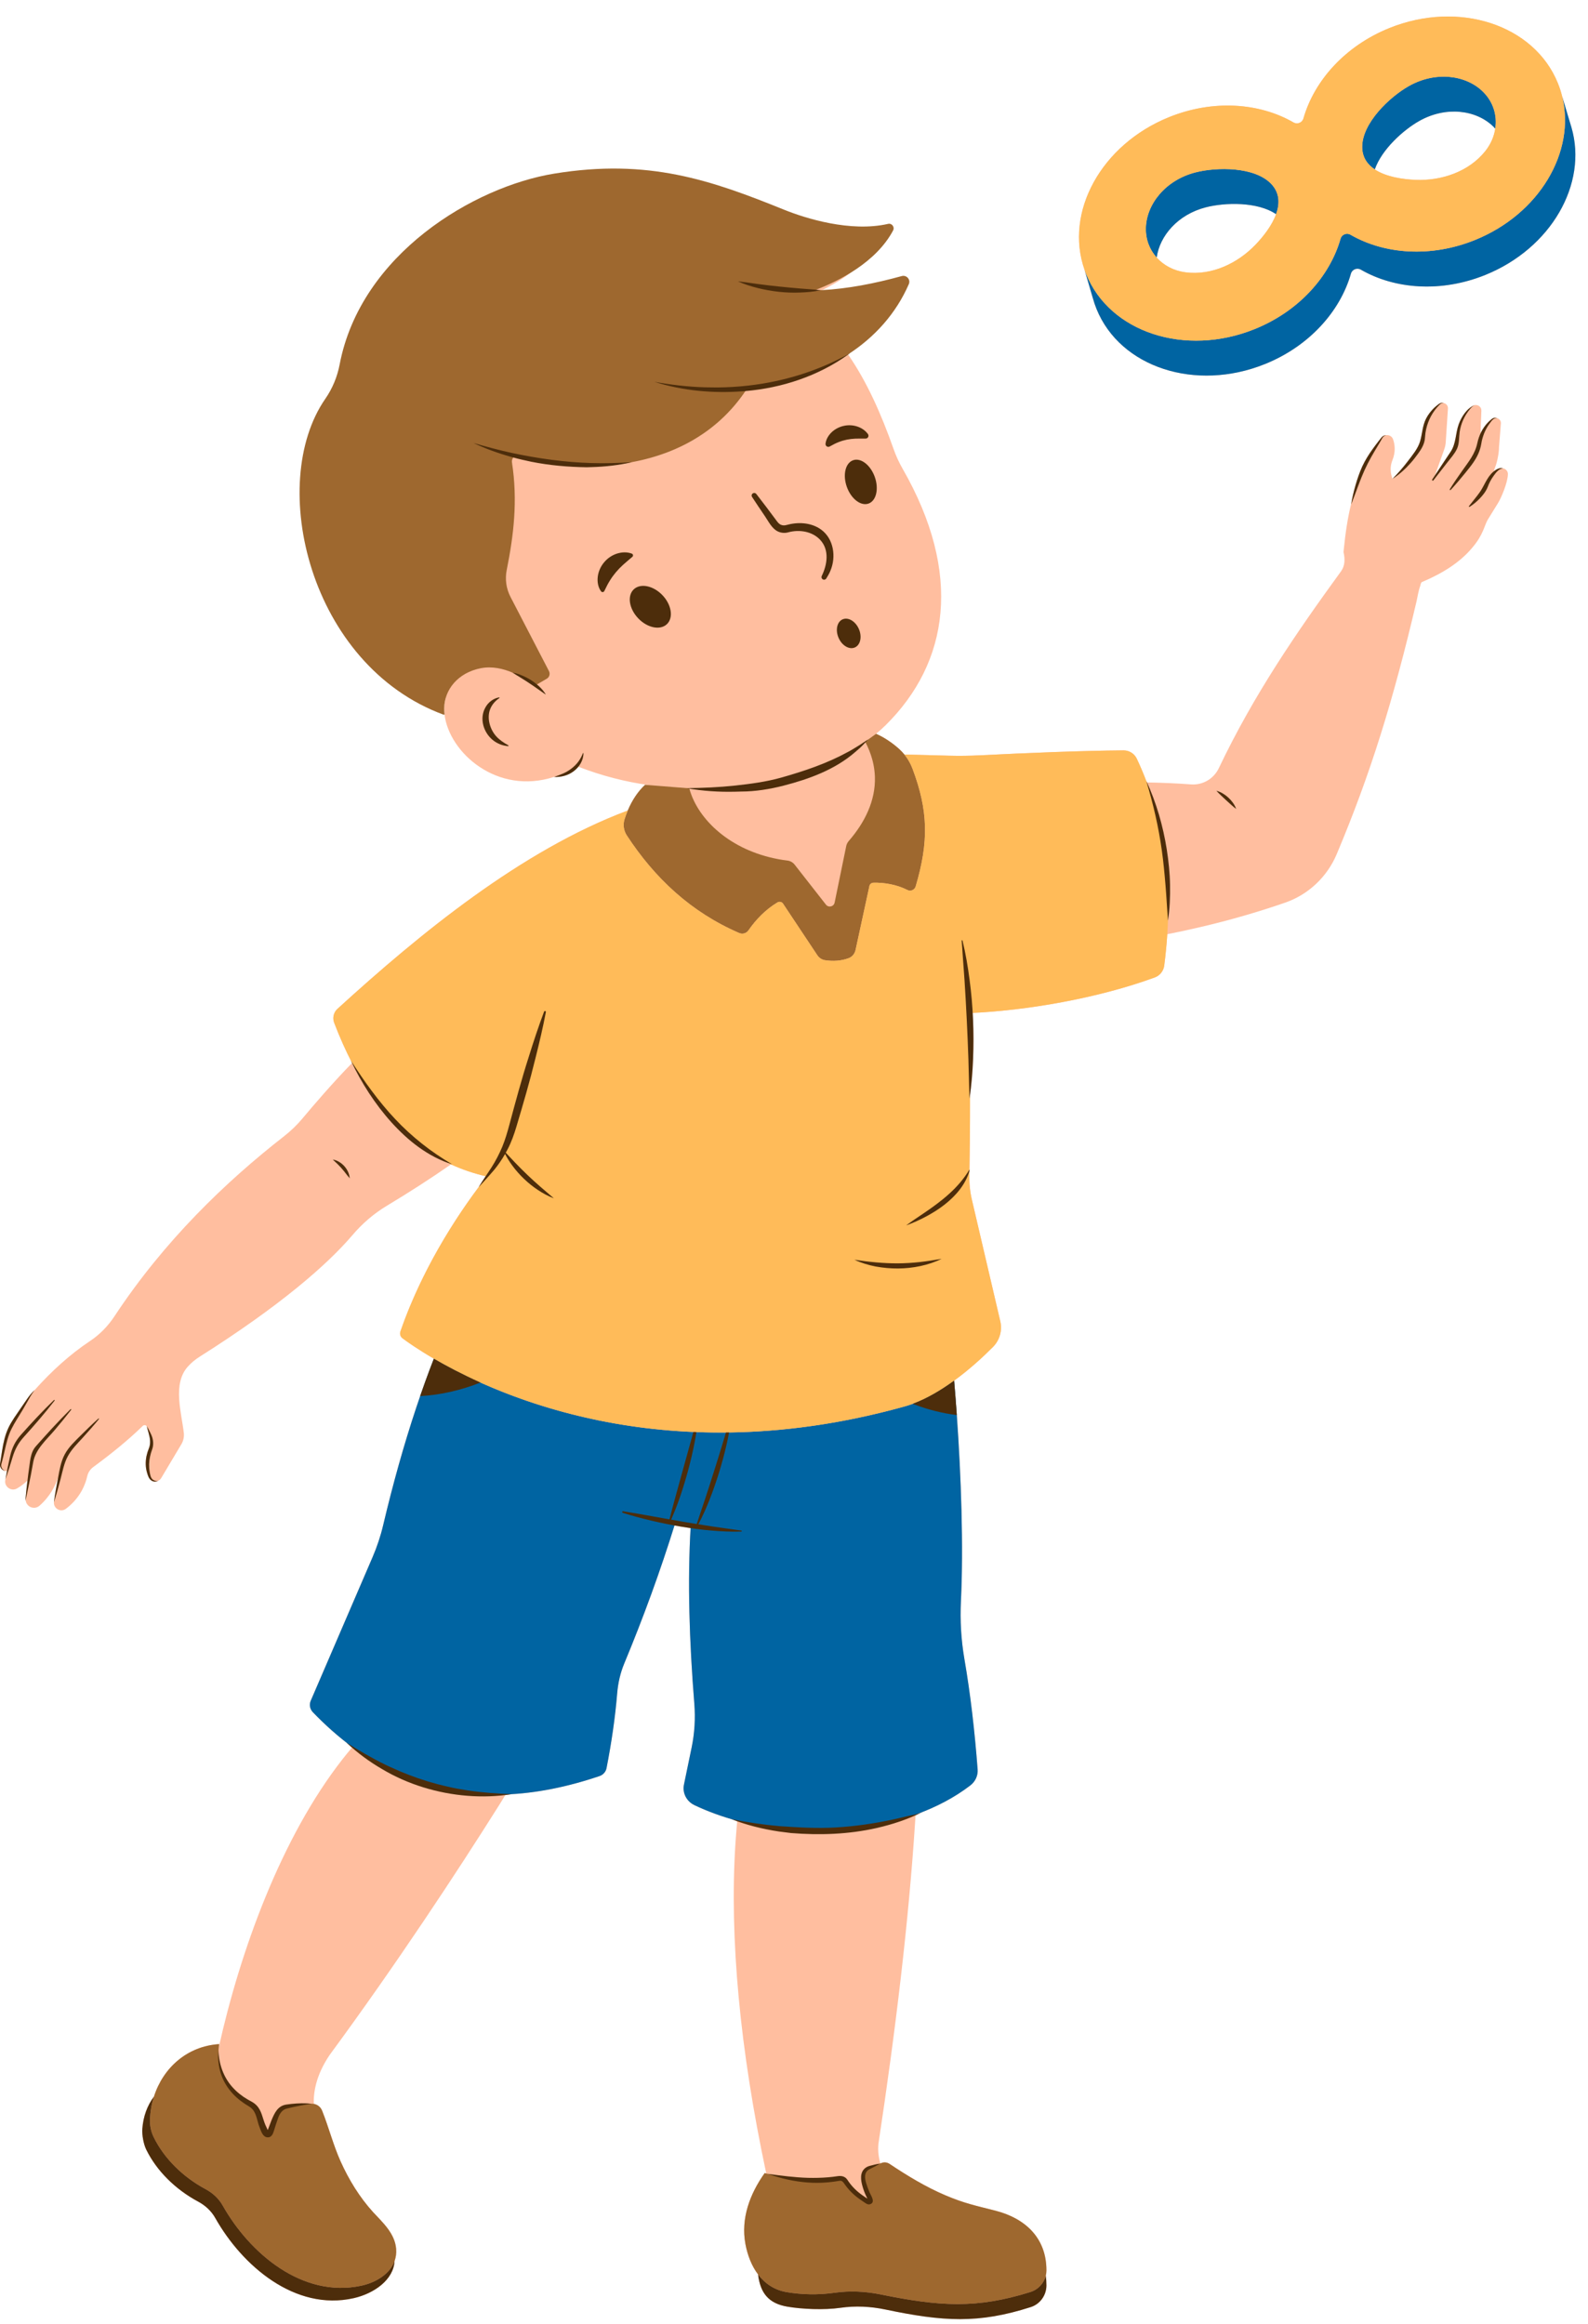
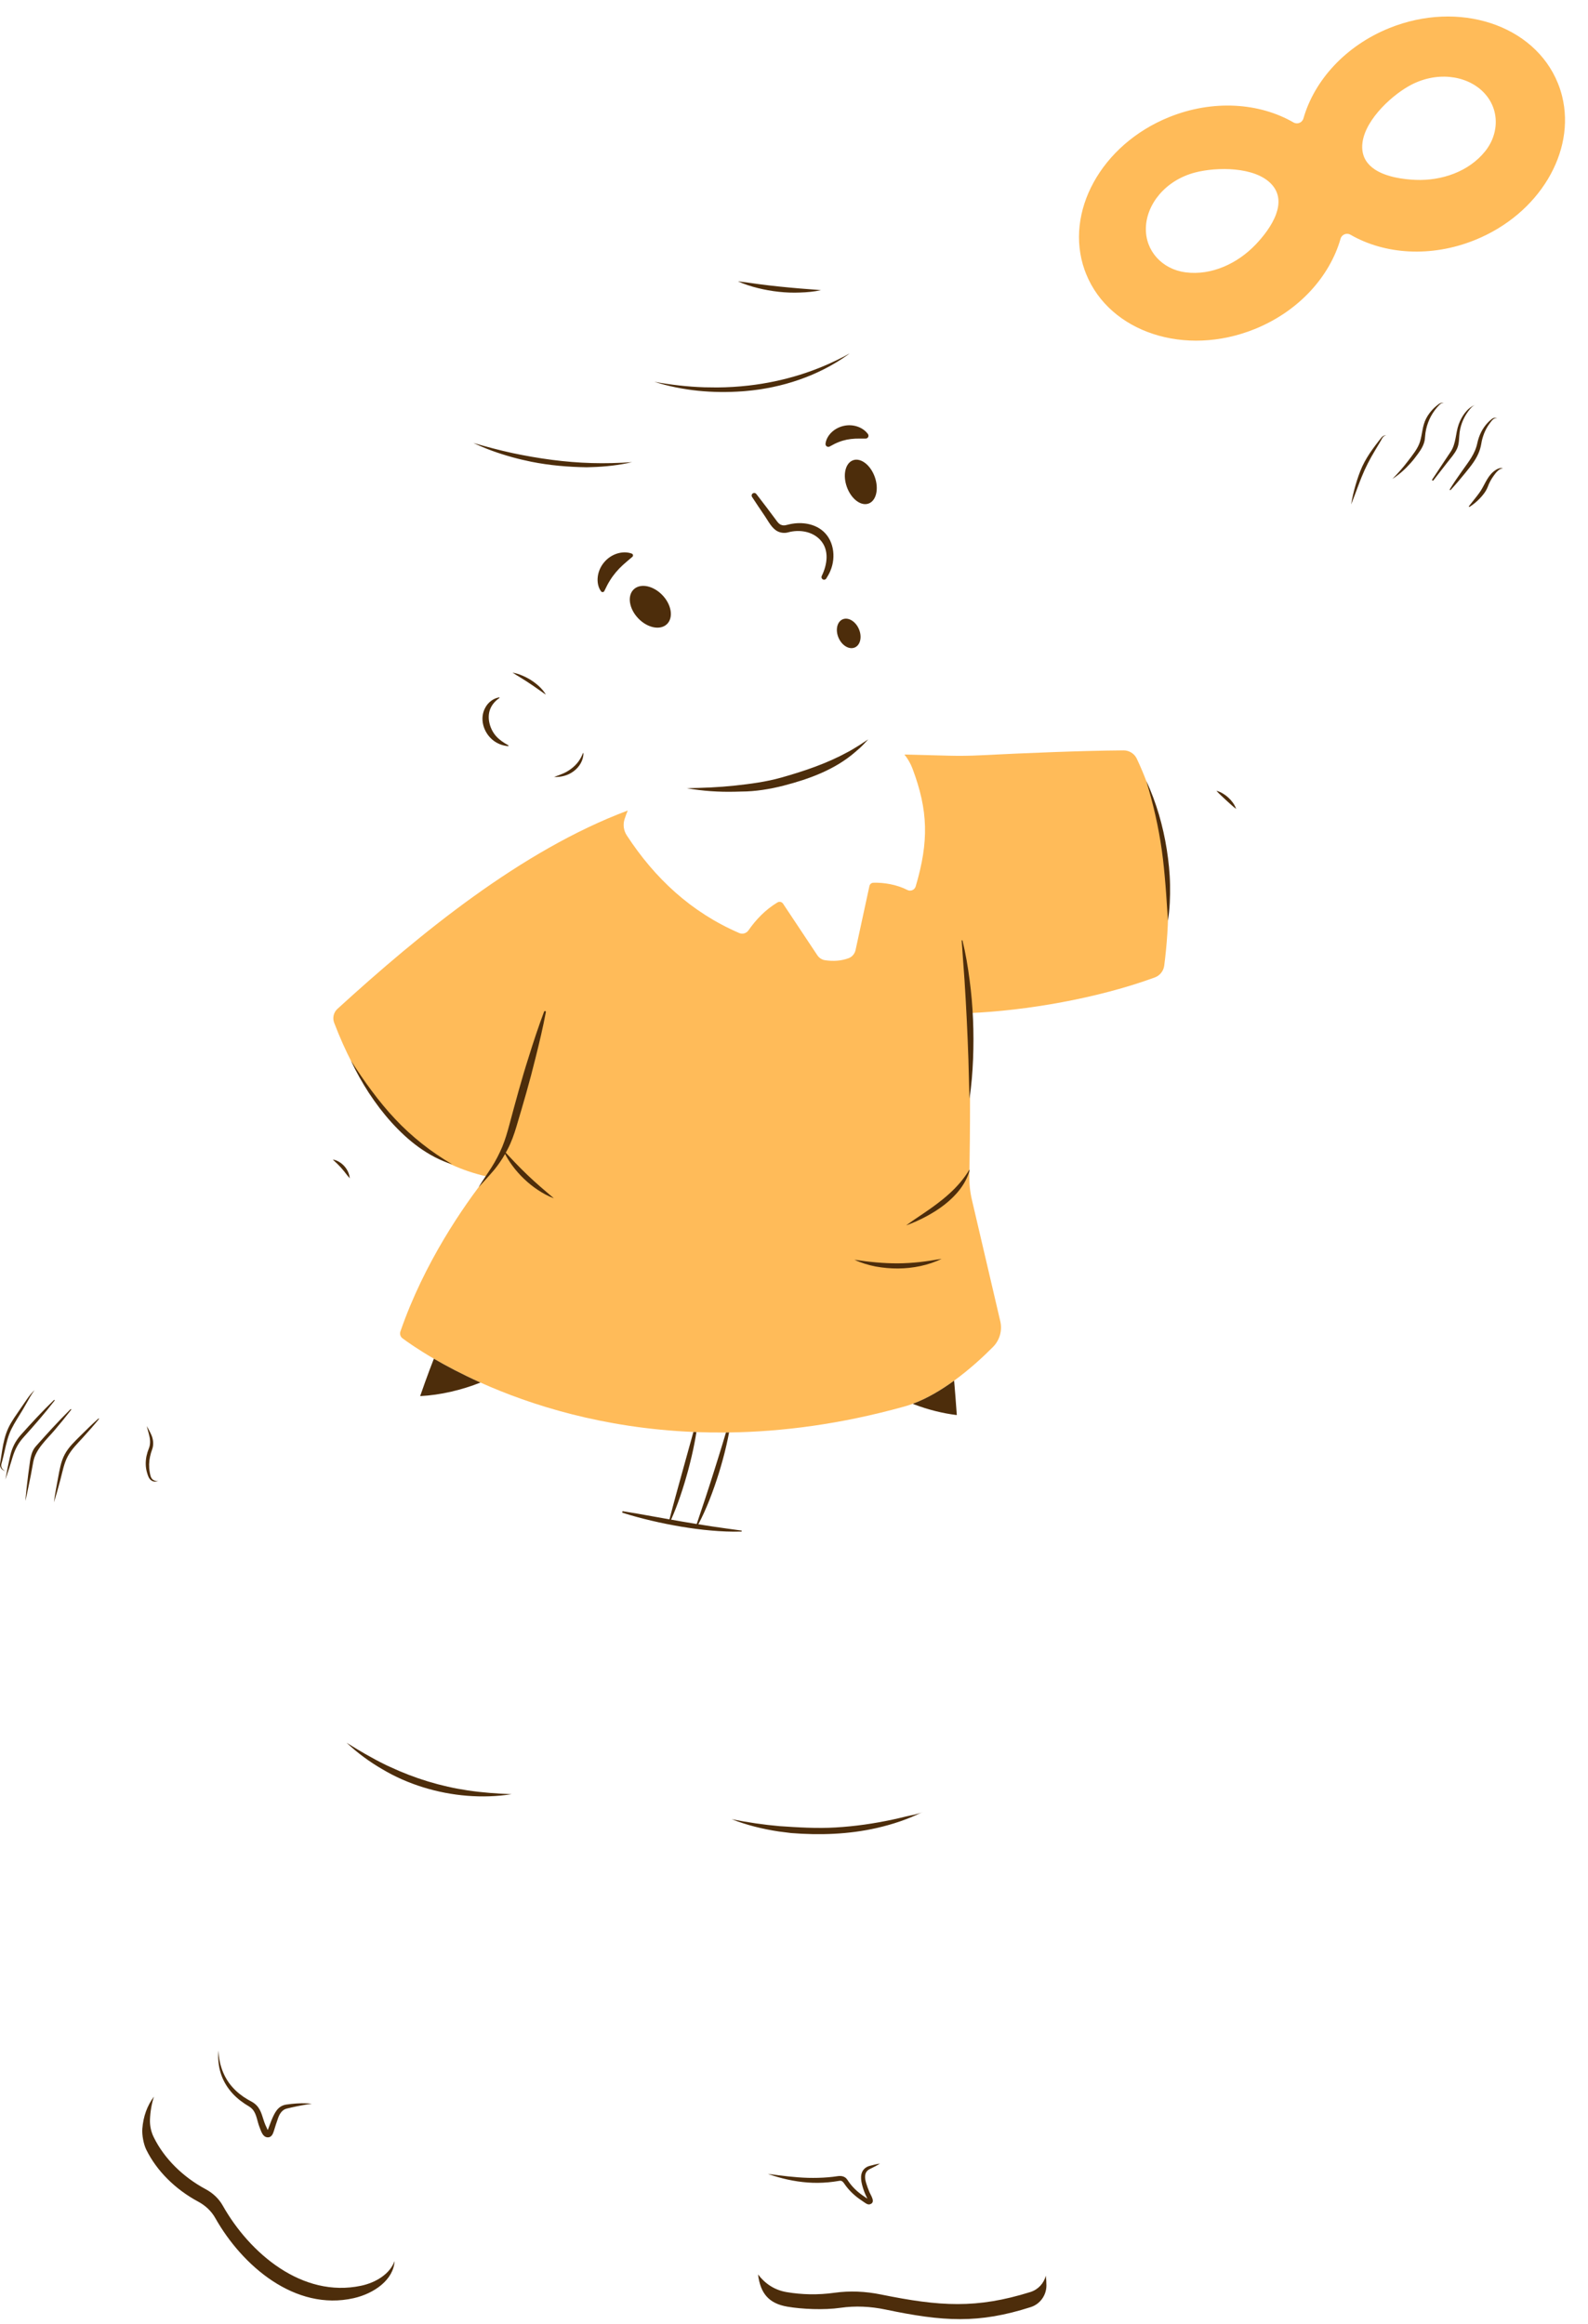
<svg xmlns="http://www.w3.org/2000/svg" height="1478.4" preserveAspectRatio="xMidYMid meet" version="1.0" viewBox="-0.0 -10.5 1010.2 1478.4" width="1010.2" zoomAndPan="magnify">
  <g id="change1_1">
-     <path d="M999.653,70.475h0.011l-0.132-0.419 c-0.022-0.066-0.044-0.143-0.066-0.209l-5.706-19 c-0.694-2.842-1.597-5.65-2.721-8.415c-15.057-37.229-63.09-52.924-107.28-35.048 c-27.965,11.312-47.692,33.362-54.587,57.462c-0.771,2.709-3.866,3.965-6.311,2.555 c-21.709-12.545-51.217-14.682-79.182-3.37 c-43.176,17.469-66.703,60.502-53.728,97.191l5.309,18.141h0.011 c0.617,2.236,1.366,4.461,2.258,6.664c15.057,37.229,63.079,52.913,107.269,35.048 c27.977-11.312,47.703-33.362,54.587-57.473c0.771-2.699,3.877-3.954,6.311-2.544 c21.709,12.534,51.217,14.671,79.193,3.359 C986.788,147.465,1010.194,106.425,999.653,70.475z M798.784,145.075 c-11.367,11.918-27.932,19.881-44.674,17.678c-7.325-0.958-13.768-4.351-18.284-9.384 c1.917-13.922,13.515-27.36,31.116-31.931 c12.281-3.183,33.12-3.701,44.828,4.329 C809.116,133.124,803.443,140.195,798.784,145.075z M944.89,85.597 c-10.508,13.217-27.955,19.011-44.399,18.339 c-7.809-0.319-18.614-1.795-25.917-6.642c4.395-12.733,18.141-25.091,28.263-30.818 c17.116-9.66,36.391-7.016,47.13,3.558c0.43,0.43,0.848,0.859,1.234,1.3 C950.441,76.367,948.304,81.291,944.89,85.597z M956.003,287.424 c0.033-0.011,0.055-0.022,0.088-0.022c-1.399-0.396-2.963,0.11-4.218,0.859 c-0.551,0.33-1.068,0.705-1.542,1.09c0.044-0.242,0.088-0.474,0.143-0.727 l0.76-2.203c1.212-2.875,2.401-9.175,2.346-12.292l1.223-15.497 c-0.033-1.52-1.024-2.632-2.258-3.04c0.011,0,0.011,0,0.022,0 c-0.529-0.253-1.157-0.363-1.773-0.297c-0.628,0.077-1.234,0.341-1.74,0.738 c-0.947,0.727-1.839,1.553-2.677,2.423c-1.641,1.751-3.051,3.767-4.141,5.948 c-0.154,0.286-0.286,0.595-0.419,0.892l0.551-14.484 c0.11-2.478-2.192-4.053-4.307-3.547c0.132-0.055,0.242-0.132,0.374-0.187 c-0.165,0.066-0.33,0.143-0.496,0.209c-0.374,0.11-0.738,0.286-1.09,0.529 c-4.285,2.346-7.324,7.258-8.911,11.675c-2.06,5.772-1.619,12.193-5.133,17.458 c0,0.011-3.921,5.86-3.921,5.86c-2.005,3.007-4.009,6.014-6.003,9.043 l5.86-16.455c0.54-1.509,0.87-3.095,0.969-4.714l1.388-21.28 c0.121-1.817-1.156-3.172-2.676-3.481c-0.595-0.187-1.278-0.209-1.917-0.011 c-0.672,0.187-1.201,0.639-1.707,1.002c-1.024,0.76-1.994,1.619-2.919,2.522 c-1.807,1.85-3.415,3.943-4.626,6.267c-2.434,4.681-2.423,9.748-3.91,14.737 c-1.355,4.516-4.868,8.679-7.677,12.391c-2.996,3.976-6.311,7.721-9.869,11.345 l-0.011,0.011c-1.267-3.822-1.707-7.677-0.022-11.873 c2.148-5.331,1.608-9.913,0.43-13.316c-0.694-1.961-2.61-2.908-4.406-2.643 c-1.046,0.022-2.126,0.518-2.864,1.366c-0.694,0.837-1.311,1.652-1.972,2.478 c-1.278,1.663-2.566,3.337-3.778,5.056c-2.467,3.426-4.714,7.049-6.542,10.926 c-1.762,3.899-3.128,7.886-4.307,11.94c-1.035,3.591-1.884,7.214-2.555,10.893 c-2.533,10.045-3.877,19.672-4.923,29.948c-0.055,0.595-0.11,1.19-0.176,1.784 c0.991,4.329,1.024,8.646-1.608,12.259 c-28.142,38.715-55.325,78.147-77.75,125.266 c-3.216,6.73-10.243,10.838-17.678,10.265 c-8.745-0.672-18.394-1.079-28.021-1.245c-0.132-0.297-0.253-0.595-0.397-0.892 c0.022,0.066,0.044,0.132,0.055,0.187c-1.817-4.791-3.844-9.582-6.091-14.363 c-1.542-3.282-4.868-5.364-8.492-5.331c-26.655,0.209-61.493,1.641-91.177,3.139 c-6.598,0.33-13.206,0.419-19.804,0.242l-28.373-0.738 c-1.024-1.245-2.137-2.434-3.337-3.525c-4.527-4.119-9.979-7.622-14.671-9.66 l-0.385,0.275c2.236-1.784,4.373-3.69,6.41-5.705 c40.5-40.037,49.025-96.651,10.827-163.233 c-2.247-3.943-4.163-8.052-5.661-12.325c-8.029-22.789-17.094-43.088-28.99-60.282 c0.286-0.198,0.672-0.551,0.958-0.76c-0.231,0.121-0.562,0.408-0.793,0.529 c-0.077,0.044-0.154,0.077-0.231,0.121l-0.749-2.214 c12.667-9.748,22.943-22.194,29.552-37.383c1.201-2.754-1.366-5.661-4.263-4.868 c-16.257,4.461-32.371,7.655-48.728,8.525c-0.738,0.154-1.476,0.275-2.214,0.408 l-0.782-0.672c13.724-5.298,36.237-16.522,46.492-35.775 c1.09-2.071-0.716-4.527-3.007-3.998c-22.723,5.199-49.983-3.37-62.628-8.481 c-44.245-17.909-81.98-31.16-138.968-21.853 c-48.243,7.853-116.763,48.452-129.518,115.221 c-1.421,7.435-4.34,14.517-8.657,20.729 c-34.805,50.292-10.585,157.219,67.474,189.161 c-0.573,2.071-0.881,4.207-0.903,6.377c-0.011,1.289,0.066,2.599,0.22,3.91 c2.864,24.21,33.44,51.558,69.787,39.685c-0.044,0.022-0.077,0.033-0.11,0.044 c2.181,0.143,4.384-0.11,6.51-0.705c3.458-0.936,6.653-2.985,8.933-5.783 c14.726,5.705,29.761,9.594,44.928,11.697l-2.478-0.198 c-4.494,4.141-8.25,9.792-11.014,16.356 c-67.661,25.366-132.106,78.235-184.678,126.192 c-2.456,2.236-3.26,5.76-2.082,8.867c3.47,9.054,7.258,17.59,11.4,25.575 c-12.402,12.689-24.716,27.084-31.457,35.158 c-3.536,4.23-7.501,8.063-11.851,11.455 c-36.975,28.847-76.23,66.516-107.842,114.505 c-4.097,6.201-9.307,11.598-15.486,15.717c-12.567,8.349-24.298,18.912-35.345,31.281 c-0.011,0.011-0.011,0.011-0.022,0.022c-1.773,1.652-3.326,3.58-4.714,5.573 c-1.399,1.994-2.787,3.987-4.13,6.014c-2.721,4.053-5.739,8.018-7.809,12.446 c-2.126,4.56-3.172,9.439-3.943,14.242l-1.123,7.203 c-0.088,0.606-0.22,1.167-0.253,1.861c-0.011,0.672,0.121,1.344,0.43,1.928 c0.595,1.167,1.751,1.971,2.952,2.159l-0.011-0.011 c0.341,0.088,0.705,0.121,1.068,0.11c-0.341,1.762-0.683,3.525-1.002,5.298 v0.022c-1.134,4.351,3.569,7.93,7.446,5.661 c2.688-1.575,4.846-3.293,6.62-5.045c-0.187,1.531-0.385,3.062-0.562,4.604 l-0.419,4.196l-0.209,2.104c-0.088,0.694-0.077,1.432,0.088,2.104 c0.617,3.844,5.43,5.882,8.712,3.051c6.741-5.849,10.155-12.799,11.907-18.163 c-0.044,0.22-0.088,0.441-0.132,0.661c-0.98,5.089-1.883,10.188-2.599,15.332 c-0.231,4.031,4.362,6.565,7.589,4.152c9.351-6.972,12.534-15.883,13.614-20.707 c0.518-2.357,1.883-4.45,3.833-5.871c11.664-8.58,22.381-17.281,31.49-26.17 c0.793-0.782,2.093-0.573,2.632,0.352c0.363,1.564,0.804,3.095,1.223,4.626 c0.826,2.963,1.278,6.256,0.077,9.186c-0.661,1.608-1.19,3.271-1.553,4.99 c-0.694,3.414-0.683,7.049,0.297,10.42c0.463,1.597,1.068,3.668,2.368,4.791 c1.377,1.245,3.459,1.366,4.857,0.496c-0.165,0.077-0.341,0.121-0.518,0.154 c0.925-0.264,1.773-0.859,2.335-1.806l12.865-21.599 c1.267-2.148,1.817-4.67,1.531-7.159c-1.487-13.063-7.225-31.149,2.467-42.075 c2.236-2.533,4.879-4.692,7.732-6.487c50.589-31.986,80.889-58.277,97.014-77.2 c6.267-7.38,13.636-13.757,21.941-18.746c13.999-8.415,27.635-17.171,40.808-26.335 c6.928,3.183,14.264,5.694,22.062,7.523c-0.132,0.209-0.275,0.408-0.408,0.617 c-1.388,2.115-2.765,4.219-4.086,6.366c0,0,0,0,0.011,0 c-14.825,19.837-36.27,52.693-49.763,91.805c-0.54,1.586,0,3.348,1.344,4.34 c3.238,2.412,9.968,7.159,19.947,12.964c-1.894,4.868-3.745,9.803-5.551,14.814 c-1.068,2.974-2.137,5.97-3.172,8.988c-0.837,2.401-1.652,4.824-2.467,7.258 c-7.897,23.681-14.88,48.728-21.06,74.832 c-1.641,6.961-3.91,13.768-6.741,20.355l-39.354,91.397 c-1.068,2.478-0.507,5.32,1.377,7.28c6.961,7.248,14.131,13.702,21.467,19.407 c1.112,1.046,2.258,2.071,3.414,3.073c-0.154,0.198-0.308,0.385-0.463,0.573 c-1.861,2.203-3.69,4.45-5.485,6.752 c-39.035,49.796-65.15,121.995-78.83,183.587 c0.143-1.432,0.33-2.258,0.33-2.258c-20.542,1.3-35.753,15.233-41.535,33.396 c-4.252,5.683-6.807,12.611-7.391,20.531c-0.286,3.866,0.782,9.715,2.489,13.195 c6.609,13.471,18.438,25.256,33.087,33.12c4.505,2.412,8.327,5.948,10.827,10.398 c17.105,30.344,50.721,59.433,88.06,50.996c13.239-2.996,25.388-11.851,26.005-23.637 c0.848-2.346,1.223-4.934,0.991-7.765c-0.793-9.737-8.426-16.643-14.671-23.35 c-8.668-9.572-15.453-20.663-20.718-32.415 c-4.681-10.464-7.468-21.577-11.708-32.162c-0.914-2.258-2.93-3.877-5.276-4.285 c-0.22-7.038,1.168-17.876,10.056-31.072 c42.67-58.057,80.504-115.563,107.985-159.201c0.716-1.135,1.421-2.28,2.126-3.426 c0.562-0.925,1.124-1.85,1.674-2.776c1.333-0.165,2.665-0.341,3.987-0.551 c17.953-1.068,36.612-4.968,55.92-11.51c2.324-0.782,4.031-2.743,4.483-5.089 c3.161-16.202,5.496-32.162,6.763-47.571c0.54-6.554,2.005-12.986,4.538-19.066 c11.94-28.747,22.568-57.759,31.909-87.718c1.454,0.264,2.897,0.529,4.351,0.771 c1.961,0.319,3.932,0.617,5.904,0.903c-2.016,34.717-0.782,72.375,2.368,111.785 c0.738,9.252,0.187,18.57-1.685,27.668l-4.923,23.791 c-1.09,5.32,1.696,10.651,6.719,13.041c7.501,3.558,15.442,6.531,23.659,8.922 h-0.044c1.179,0.463,2.379,0.903,3.569,1.333 c-0.33,3.437-0.628,6.928-0.881,10.475c-0.11,1.432-0.209,2.886-0.297,4.34 c-3.745,59.092,2.809,130.289,19.65,209.24 c-0.341-0.088-0.683-0.165-1.024-0.253c-9.373,13.228-15.266,28.781-12.237,45.126 c1.311,7.038,3.91,13.878,8.04,19.341c1.476,12.259,7.038,18.526,18.636,20.52 c9.296,1.597,23.439,2.225,33.759,0.727c9.516-1.366,19.209-0.881,28.626,1.09 c36.821,7.699,59.202,9.12,92.477-1.553c5.871-1.883,9.935-7.446,9.946-13.757 c0-2.159-0.132-4.23-0.408-6.201c0.264-1.09,0.408-2.225,0.408-3.381 c0.044-20.531-13.305-33.076-32.404-37.989 c-12.777-3.282-19.716-4.615-32.041-9.869c-12.479-5.32-24.121-12.424-35.378-19.925 c-1.487-0.991-3.348-1.212-5.012-0.584l-0.771,0.286 c-1.234-3.943-1.674-8.162-1.267-12.38 c10.882-71.979,19.297-141.634,23.394-205.627c0.077-1.156,0.154-2.302,0.22-3.459 c1.553-0.683,3.095-1.399,4.615-2.159c-0.914,0.463-1.95,0.826-3.018,1.135 c12.325-4.582,23.615-10.574,33.252-17.964c3.183-2.445,4.945-6.256,4.648-10.177 c-1.839-24.298-4.549-47.835-8.426-70.338 c-2.093-12.193-2.798-24.562-2.192-36.909c1.674-34.365,0.132-79.248-2.632-118.316 c-0.529-7.512-1.101-14.814-1.707-21.786c10.31-7.501,19.099-15.751,24.749-21.456 c4.252-4.296,5.992-10.464,4.615-16.345l-18.042-77.2 c-1.19-5.045-1.729-10.221-1.63-15.409c0.022-0.936,0.033-1.95,0.055-3.029 c0-0.297,0.011-0.595,0.011-0.903c0.187-10.849,0.408-28.23,0.352-47.604 c1.035-7.512,1.641-15.079,1.95-22.657c0.385-9.759,0.308-19.573-0.242-29.353 c35.841-1.729,80.372-9.549,115.838-22.557c3.271-1.201,5.573-4.13,6.014-7.578 c0.848-6.653,1.509-13.283,1.938-19.914c7.247-1.432,14.517-3.007,21.786-4.725 c17.7-4.164,35.422-9.219,53.232-15.387 c14.803-5.133,26.699-16.422,32.779-30.873 c21.39-50.831,35.797-97.092,50.809-160.997c0.408-1.718,1.167-6.774,2.357-9.715 c0.176-1.046,0.463-1.872,0.881-2.291c13.03-5.496,24.298-12.424,32.261-22.04 c7.005-8.217,7.666-14.231,9.726-17.656l6.708-10.871 c1.939-3.238,5.981-12.589,6.146-18.097 C959.318,289.209,957.776,287.678,956.003,287.424z M284.854,729.299 c0.022,0,0.033,0.011,0.044,0.011c0.209,0.11,0.43,0.209,0.639,0.319 C285.306,729.519,285.085,729.409,284.854,729.299z" fill="#FFBE9F" />
-   </g>
+     </g>
  <g id="change2_1">
-     <path d="M999.653,70.475h0.011l-0.132-0.419 c-0.022-0.066-0.044-0.143-0.066-0.209l-5.706-19 c8.713,35.312-14.572,74.81-55.468,91.342 c-27.977,11.312-57.484,9.175-79.193-3.359c-2.434-1.41-5.54-0.154-6.311,2.555 c-6.895,24.099-26.611,46.15-54.587,57.462 c-44.19,17.876-92.212,2.181-107.269-35.048c-0.341-0.848-0.672-1.707-0.969-2.566 c0-0.011-0.011-0.011-0.011-0.011l5.309,18.141h0.011 c0.617,2.236,1.366,4.461,2.258,6.664c15.057,37.229,63.079,52.913,107.269,35.048 c27.977-11.312,47.703-33.362,54.587-57.473c0.771-2.699,3.877-3.954,6.311-2.544 c21.709,12.534,51.217,14.671,79.193,3.359 C986.788,147.465,1010.194,106.425,999.653,70.475z M943.359,47.818 c-10.739-10.585-30.003-13.228-47.119-3.558 c-12.303,6.95-29.904,23.659-29.684,38.969c0.099,6.465,3.337,10.959,8.018,14.065 c4.395-12.733,18.141-25.091,28.263-30.818c17.116-9.66,36.391-7.016,47.13,3.558 c0.43,0.43,0.848,0.859,1.234,1.3 C952.49,62.985,950,54.361,943.359,47.818z M808.774,106.602 c-10.486-11.169-34.761-10.937-48.43-7.38 c-19.022,4.946-31.038,20.244-31.402,35.312c-0.176,7.38,2.434,13.9,6.884,18.835 c1.917-13.922,13.515-27.36,31.116-31.931 c12.281-3.183,33.12-3.701,44.828,4.329 C814.171,119.158,814.138,112.307,808.774,106.602z M617.268,1125.397 c-10.045,7.71-21.875,13.911-34.816,18.559 c-34.376,12.369-76.506,13.867-113.437,3.932 c-9.494-2.555-18.636-5.86-27.216-9.924c-5.023-2.39-7.809-7.721-6.719-13.041 l4.923-23.791c1.872-9.098,2.423-18.416,1.685-27.668 c-3.183-39.762-4.406-77.739-2.324-112.71l-9.869-2.093 c-9.439,30.433-20.222,59.885-32.338,89.062 c-2.533,6.08-3.998,12.512-4.538,19.066c-1.267,15.409-3.602,31.369-6.763,47.571 c-0.452,2.346-2.159,4.307-4.483,5.089c-20.663,7.005-40.577,10.97-59.687,11.686 c-35.323,1.355-67.915-8.327-97.532-30.124 c-8.624-6.355-17.006-13.735-25.124-22.183c-1.883-1.96-2.445-4.802-1.377-7.28 l39.354-91.397c2.831-6.587,5.1-13.393,6.741-20.355 c6.179-26.104,13.162-51.151,21.06-74.832c0.815-2.434,1.63-4.857,2.467-7.258 c1.035-3.018,2.104-6.014,3.172-8.988c1.806-5.012,3.657-9.946,5.551-14.814 c43.848,25.575,150.401,71.77,298.974,30.51 c11.124-2.985,22.238-9.439,31.986-16.544c0.606,6.972,1.179,14.275,1.707,21.786 c2.765,39.068,4.307,83.951,2.632,118.316c-0.606,12.347,0.099,24.716,2.192,36.909 c3.877,22.502,6.587,46.04,8.426,70.338 C622.213,1119.141,620.451,1122.952,617.268,1125.397z" fill="#0064A2" />
-   </g>
+     </g>
  <g id="change3_1">
-     <path d="M578.144,170.265 c-8.195,18.835-21.742,33.693-38.451,44.586 c-19.639,10.827-41.205,17.392-63.355,19.925 c-6.675,0.771-13.393,1.179-20.134,1.223l-8.007-0.099 c-10.673-0.341-21.335-1.564-31.942-3.503c18.086,5.76,37.306,7.435,56.195,6.047 c0.584-0.044,1.156-0.088,1.74-0.143c-0.011,0.033-0.033,0.055-0.055,0.088 c-0.066,0.099-0.132,0.198-0.198,0.297c-0.341,0.507-0.683,1.002-1.035,1.487 c-0.419,0.584-0.837,1.168-1.256,1.74c-0.441,0.595-0.881,1.179-1.322,1.751 c-0.419,0.551-0.837,1.079-1.267,1.608c-0.441,0.551-0.881,1.09-1.333,1.619 c-0.297,0.352-0.595,0.705-0.892,1.057c-0.154,0.176-0.308,0.352-0.452,0.518 c-0.463,0.54-0.936,1.068-1.421,1.586c-1.421,1.575-2.886,3.084-4.373,4.527 c-0.87,0.848-1.751,1.663-2.643,2.467c-0.022,0.022-0.055,0.044-0.077,0.066 c-0.11,0.099-0.209,0.198-0.319,0.286c-0.275,0.253-0.551,0.496-0.826,0.727 c-0.11,0.099-0.231,0.198-0.341,0.297c-3.04,2.632-6.19,5.034-9.417,7.214 c-1.079,0.727-2.17,1.432-3.26,2.115c-0.958,0.617-1.927,1.201-2.908,1.762 c-1.168,0.672-2.346,1.333-3.525,1.949c-0.463,0.253-0.936,0.496-1.41,0.738 c-0.452,0.231-0.903,0.463-1.355,0.683c-1.641,0.815-3.293,1.586-4.956,2.302 c-0.826,0.375-1.663,0.716-2.5,1.057c-0.991,0.408-1.983,0.804-2.985,1.179 c-0.826,0.308-1.652,0.606-2.478,0.892c-0.319,0.121-0.628,0.231-0.947,0.33 c-0.705,0.253-1.41,0.485-2.115,0.705c-0.033,0.011-0.055,0.022-0.088,0.033 c-0.87,0.275-1.729,0.551-2.599,0.804c-0.694,0.209-1.388,0.408-2.082,0.606 c-0.98,0.275-1.95,0.529-2.919,0.771c-0.738,0.198-1.476,0.374-2.203,0.551 c-0.022,0-0.033,0-0.044,0.011c-0.793,0.176-1.575,0.363-2.357,0.529 c-0.374,0.088-0.749,0.165-1.124,0.242c-0.683,0.143-1.366,0.286-2.049,0.408 c-0.363,0.077-0.716,0.143-1.079,0.209c-0.011,0-0.011,0.011-0.022,0 c-8.525,0.606-17.028,0.826-25.487,0.584c-17.05-0.474-33.847-2.842-50.523-6.366 c-8.316-1.828-16.566-3.998-24.793-6.432c7.743,3.712,15.883,6.609,24.176,8.922 c0.408,0.121,0.804,0.231,1.212,0.341c-0.672,0.815-1.046,1.961-0.87,3.062 c3.8,24.54,1.057,46.558-3.326,68.52c-1.168,5.805-0.341,11.829,2.39,17.094 l24.496,47.241c0.892,1.729,0.275,3.855-1.41,4.835l-6.245,3.635 c-2.809-2.368-6.003-4.285-9.395-5.683c-1.861-0.782-3.789-1.41-5.783-1.784 c-0.121-0.022-0.242-0.044-0.363-0.066c0.022,0.011,0.044,0.033,0.066,0.044 c-5.816-2.511-12.942-4.241-20.211-2.842c-14.605,2.831-23.229,13.713-23.328,25.531 c-0.011,1.289,0.066,2.599,0.22,3.91l-0.507,0.165 c-85.626-31.457-112.644-147.108-75.338-201.001 c4.549-6.554,7.622-14.01,9.12-21.841 C229.496,151.023,301.695,108.243,352.537,99.96 c60.05-9.803,99.812,4.163,146.436,23.031c13.327,5.386,42.053,14.418,65.998,8.933 c2.412-0.551,4.318,2.038,3.161,4.219c-10.805,20.288-34.53,32.118-48.992,37.691 c-3.404-0.297-6.796-0.529-10.177-0.793c-8.8-0.749-17.601-1.608-26.357-2.787 c-4.384-0.595-8.778-1.256-13.25-1.784c4.108,1.85,8.404,3.227,12.766,4.307 c8.657,2.148,17.865,3.216,26.787,2.831c4.494-0.132,8.977-0.562,13.393-1.487 h-0.044c17.248-0.903,34.244-4.285,51.393-8.988 C576.702,164.295,579.411,167.357,578.144,170.265z M376.471,284.098 c-17.05-0.474-33.847-2.842-50.523-6.366c-8.316-1.828-16.566-3.998-24.793-6.432 c7.743,3.712,15.883,6.609,24.176,8.922c0.408,0.121,0.804,0.231,1.212,0.341 c0.782-0.947,1.949-1.465,3.15-1.002c0.485,0.187,1.013,0.385,1.564,0.573 c0.551,0.198,1.146,0.386,1.762,0.584c1.531,0.474,3.26,0.958,5.166,1.421 c1.531,0.375,3.183,0.738,4.923,1.079c0.43,0.088,0.87,0.165,1.322,0.253 c0.771,0.143,1.564,0.286,2.379,0.419c3.392,0.584,7.093,1.068,11.047,1.443 c1.586,0.154,3.227,0.286,4.89,0.385c4.009,0.264,8.217,0.397,12.578,0.341 c0.452,0,0.914-0.011,1.377-0.022h0.242c0.749-0.022,1.509-0.044,2.269-0.066 c0.639-0.022,1.289-0.044,1.938-0.077c0.132-0.011,0.253-0.011,0.386-0.022 c0.496-0.022,0.991-0.044,1.498-0.077c0.121,0,0.242-0.011,0.363-0.022 c0.551-0.033,1.101-0.066,1.652-0.11c1.972-0.143,3.965-0.319,5.97-0.54 c0.969-0.099,1.939-0.22,2.908-0.341l0.231-0.033 c0.804-0.099,1.608-0.209,2.412-0.33c0.165-0.022,0.342-0.055,0.507-0.077 c0.782-0.11,1.564-0.242,2.335-0.374c0.76-0.121,1.531-0.253,2.291-0.396 c0.055-0.011,0.121-0.022,0.176-0.033c0.033,0,0.066-0.011,0.099-0.022 c-0.011,0-0.011,0.011-0.022,0C393.434,284.12,384.931,284.34,376.471,284.098z M326.4,417.482c-0.121-0.022-0.242-0.044-0.363-0.066 c0.022,0.011,0.044,0.033,0.066,0.044c0.121,0.044,0.242,0.099,0.363,0.154 c7.941,3.492,13.393,8.338,13.393,8.338l1.718-1.002 c-2.809-2.368-6.003-4.285-9.395-5.683 C330.321,418.484,328.394,417.857,326.4,417.482z M476.339,234.776 c-6.675,0.771-13.393,1.179-20.134,1.223l-8.007-0.099 c-10.673-0.341-21.335-1.564-31.942-3.503c18.086,5.76,37.306,7.435,56.195,6.047 c0.584-0.044,1.156-0.088,1.74-0.143c0,0,0,0,0.011,0 c0.385-0.573,0.771-1.156,1.145-1.74h0.011 c23.262-2.379,45.61-9.549,64.115-21.566c0.077-0.044,0.143-0.099,0.22-0.143 C520.055,225.678,498.489,232.242,476.339,234.776z M508.908,175.607 c4.494-0.132,8.977-0.562,13.393-1.487h-0.044 c-1.443,0.077-2.886,0.132-4.329,0.176c0.396-0.143,0.804-0.297,1.212-0.463 c-3.404-0.297-6.796-0.529-10.177-0.793c-8.8-0.749-17.601-1.608-26.357-2.787 c-4.384-0.595-8.778-1.256-13.25-1.784c4.108,1.85,8.404,3.227,12.766,4.307 C490.779,174.924,499.987,175.992,508.908,175.607z M580.491,478.535 c-1.234-3.271-2.974-6.3-5.155-8.999c-1.024-1.245-2.137-2.434-3.337-3.525 c-4.527-4.119-9.979-7.622-14.671-9.66l-0.385,0.275l-6.576,4.736 c1.983,3.734,3.448,7.435,4.45,11.08c0.143,0.485,0.275,0.969,0.385,1.454 c0.165,0.672,0.319,1.355,0.452,2.027c0.099,0.463,0.187,0.914,0.253,1.377 c0.077,0.419,0.143,0.837,0.198,1.256c0.033,0.187,0.066,0.375,0.077,0.573 c0.066,0.452,0.121,0.914,0.165,1.366c0.055,0.529,0.099,1.057,0.132,1.586 c0.022,0.33,0.044,0.661,0.055,1.002c0.022,0.242,0.022,0.474,0.033,0.705 c0.463,15.035-6.377,28.946-16.632,40.753c-0.804,0.925-1.366,2.016-1.608,3.205 l-7.38,35.984c-0.54,2.61-3.888,3.403-5.529,1.3l-19.892-25.421 c-1.112-1.432-2.743-2.39-4.549-2.61c-0.969-0.121-1.928-0.253-2.875-0.396 c-0.099-0.022-0.198-0.033-0.297-0.044c-0.881-0.143-1.762-0.286-2.621-0.452 c-0.033,0-0.055-0.011-0.077-0.011c-0.947-0.176-1.894-0.363-2.82-0.573 c-0.892-0.198-1.784-0.397-2.654-0.617c-0.099-0.033-0.198-0.055-0.286-0.077 c-0.859-0.209-1.707-0.441-2.544-0.683c-0.903-0.253-1.784-0.518-2.654-0.793 c-0.914-0.297-1.817-0.595-2.71-0.914c-0.815-0.286-1.608-0.584-2.401-0.892 c-0.826-0.319-1.652-0.65-2.456-1.002c-0.11-0.044-0.22-0.088-0.341-0.143 c-0.639-0.275-1.289-0.562-1.916-0.848c-0.088-0.044-0.187-0.088-0.275-0.132 c-0.738-0.341-1.476-0.694-2.192-1.057c-1.531-0.771-3.007-1.575-4.45-2.423 c-0.694-0.397-1.377-0.815-2.049-1.245c-0.066-0.033-0.121-0.066-0.187-0.11 c-0.661-0.419-1.311-0.837-1.939-1.267c-0.033-0.022-0.066-0.044-0.099-0.066 c-0.606-0.408-1.19-0.826-1.773-1.245c-0.121-0.077-0.231-0.165-0.352-0.253 c-0.562-0.408-1.123-0.826-1.663-1.256c-0.617-0.474-1.223-0.958-1.817-1.454 c-0.661-0.54-1.3-1.09-1.917-1.652c-0.463-0.408-0.925-0.826-1.366-1.245 c-0.121-0.11-0.242-0.231-0.352-0.33c-0.474-0.463-0.936-0.914-1.388-1.377 c-0.639-0.639-1.256-1.289-1.85-1.95c-0.419-0.463-0.826-0.914-1.212-1.377 c-0.573-0.661-1.112-1.322-1.63-1.983c-0.363-0.463-0.716-0.925-1.057-1.388 c-0.43-0.573-0.837-1.145-1.234-1.729c-0.397-0.584-0.782-1.156-1.145-1.74 c-0.352-0.551-0.683-1.101-1.002-1.652c-0.022-0.033-0.044-0.066-0.055-0.099 c-0.297-0.496-0.573-1.002-0.837-1.498c-0.121-0.209-0.231-0.419-0.33-0.628 c-0.253-0.474-0.496-0.947-0.716-1.432c-0.308-0.628-0.595-1.267-0.87-1.906 c-0.242-0.562-0.474-1.123-0.683-1.696c-0.551-1.443-1.024-2.886-1.41-4.329 l-25.641-2.038l-2.478-0.198c-4.494,4.141-8.25,9.792-11.014,16.356 c-0.76,1.806-1.454,3.69-2.06,5.617c-1.09,3.447-0.529,7.203,1.454,10.232 c17.832,27.272,40.863,48.849,71.505,62.088c2.115,0.914,4.571,0.209,5.882-1.685 c4.714-6.796,10.794-13.195,18.471-17.788c1.201-0.716,2.765-0.374,3.536,0.793 l21.808,32.812c1.112,1.663,2.853,2.842,4.835,3.15 c5.298,0.815,10.309,0.463,15.002-1.245c2.313-0.826,3.976-2.853,4.494-5.243 l8.823-40.72c0.253-1.167,1.278-2.027,2.478-2.06 c6.664-0.209,14.913,1.135,21.687,4.615c2.06,1.068,4.593-0.066,5.254-2.291 C590.987,524.795,590.459,505.024,580.491,478.535z M633.271,1395.943 c-12.777-3.282-19.716-4.615-32.041-9.869c-12.479-5.32-24.121-12.424-35.378-19.925 c-1.487-0.991-3.348-1.212-5.012-0.584l-0.771,0.286l-7.016,2.643 c-2.985,1.123-4.714,4.252-4.075,7.38c0.87,4.296,2.434,8.756,4.725,12.865 c0.573,1.024-0.617,2.148-1.619,1.52c-6.069-3.778-10.442-7.258-14.197-13.019 c-0.881-1.366-2.478-2.115-4.086-1.839c-15.839,2.699-30.532,0.771-46.348-3.128 c-0.341-0.088-0.683-0.165-1.024-0.253c-9.373,13.228-15.266,28.781-12.237,45.126 c1.311,7.038,3.91,13.878,8.04,19.341c4.329,5.738,10.342,9.957,18.295,11.279 c9.549,1.597,19.716,1.883,30.334,0.396c9.792-1.377,19.76-0.892,29.452,1.079 c37.878,7.699,60.909,9.12,95.131-1.542c4.934-1.542,8.624-5.529,9.825-10.387 c0.264-1.09,0.408-2.225,0.408-3.381 C665.72,1413.401,652.37,1400.855,633.271,1395.943z M251.998,1420.196 c-0.793-9.737-8.426-16.643-14.671-23.35 c-8.668-9.572-15.453-20.663-20.718-32.415 c-4.681-10.464-7.468-21.577-11.708-32.162c-0.914-2.258-2.93-3.877-5.276-4.285 c-0.396-0.066-0.815-0.099-1.234-0.099c-5.298,0.088-10.761,0.76-16.356,1.861 c-2.533,0.496-4.67,2.203-5.738,4.56c-0.672,1.476-1.311,3.018-1.883,4.549 c-1.057,2.743-1.961,5.419-2.588,7.402c-0.33,1.024-1.498,1.344-2.28,0.815 c-0.198-0.132-0.374-0.308-0.496-0.551c-1.366-2.577-3.227-6.598-4.428-11.378 c-0.76-3.018-2.743-5.617-5.485-7.104c-20.476-11.047-20.63-29.441-20.002-35.819 c0.143-1.432,0.33-2.258,0.33-2.258c-20.542,1.3-35.753,15.233-41.535,33.396 c-1.476,4.637-2.335,9.538-2.522,14.583c-0.143,3.877,0.672,7.743,2.379,11.224 c6.609,13.471,18.427,25.256,33.087,33.12c4.505,2.412,8.316,5.948,10.827,10.409 c17.094,30.333,50.611,58.96,88.049,50.985 c9.032-1.917,18.207-7.247,21.258-15.717 C251.855,1425.615,252.23,1423.027,251.998,1420.196z" fill="#9E682F" />
-   </g>
+     </g>
  <g id="change4_1">
    <path d="M742.567,583.865c-0.43,6.631-1.09,13.261-1.938,19.914 c-0.441,3.448-2.743,6.377-6.014,7.578 c-36.182,13.272-81.826,21.159-118.03,22.668 c-0.176-0.253-0.33-0.518-0.507-0.771c1.465,36.491,0.991,79.887,0.639,100.275 c0,0.308-0.011,0.606-0.011,0.903c-0.022,1.079-0.033,2.093-0.055,3.029 c-0.099,5.188,0.441,10.365,1.63,15.409l18.042,77.2 c1.377,5.882-0.364,12.05-4.615,16.345c-5.65,5.705-14.44,13.955-24.749,21.456 c-8.062,5.882-17.072,11.312-26.236,14.693c-1.905,0.716-3.833,1.333-5.749,1.85 c-40.291,11.191-77.486,15.949-111.179,16.422 c-0.661,0.011-1.322,0.022-1.983,0.022c-6.388,0.066-12.655-0.022-18.79-0.264 c-0.639-0.022-1.278-0.044-1.917-0.077c-57.528-2.456-103.48-17.083-135.466-31.435 c-11.829-5.309-21.753-10.574-29.64-15.178 c-9.979-5.805-16.709-10.552-19.947-12.964c-1.344-0.991-1.883-2.754-1.344-4.34 c15.178-43.98,40.401-80.063,54.962-98.612c-8.063-1.839-15.64-4.417-22.778-7.699 c-26.82-12.325-47.351-34.519-62.914-64.5 c-4.141-7.985-7.93-16.522-11.4-25.575c-1.179-3.106-0.374-6.631,2.082-8.867 c52.572-47.957,117.017-100.826,184.678-126.192 c-0.76,1.806-1.454,3.69-2.06,5.617c-1.09,3.447-0.529,7.203,1.454,10.232 c17.832,27.272,40.863,48.849,71.505,62.088c2.115,0.914,4.571,0.209,5.882-1.685 c4.714-6.796,10.794-13.195,18.471-17.788c1.201-0.716,2.765-0.374,3.536,0.793 l21.808,32.812c1.112,1.663,2.853,2.842,4.835,3.15 c5.298,0.815,10.309,0.463,15.002-1.245c2.313-0.826,3.976-2.853,4.494-5.243 l8.823-40.72c0.253-1.167,1.278-2.027,2.478-2.06 c6.664-0.209,14.913,1.135,21.687,4.615c2.06,1.068,4.593-0.066,5.254-2.291 c8.481-28.637,7.952-48.408-2.016-74.898c-1.234-3.271-2.974-6.3-5.155-8.999 l28.373,0.738c6.598,0.176,13.206,0.088,19.804-0.242 c29.684-1.498,64.522-2.93,91.177-3.139c3.624-0.033,6.95,2.049,8.492,5.331 c2.357,5.012,4.472,10.034,6.366,15.068 C741.531,519.045,744.715,551.295,742.567,583.865z M938.292,142.189 c-27.977,11.312-57.484,9.175-79.193-3.359c-2.434-1.41-5.54-0.154-6.311,2.555 c-6.895,24.099-26.611,46.15-54.587,57.462 c-44.19,17.876-92.212,2.181-107.269-35.048c-0.341-0.848-0.672-1.707-0.969-2.566 c0-0.011-0.011-0.011-0.011-0.011c-12.975-36.689,10.552-79.722,53.728-97.191 c27.965-11.312,57.473-9.175,79.182,3.37c2.445,1.41,5.54,0.154,6.311-2.555 c6.895-24.099,26.622-46.15,54.587-57.462 c44.19-17.876,92.223-2.181,107.28,35.048c1.123,2.765,2.027,5.573,2.721,8.415 C1002.473,86.159,979.188,125.656,938.292,142.189z M735.826,153.369 c4.516,5.034,10.959,8.426,18.284,9.384c16.742,2.203,33.307-5.761,44.674-17.678 c4.659-4.879,10.331-11.951,12.986-19.308c2.401-6.609,2.368-13.46-2.996-19.165 c-10.486-11.169-34.761-10.937-48.43-7.38 c-19.022,4.946-31.038,20.244-31.402,35.312 C728.766,141.914,731.376,148.434,735.826,153.369z M943.359,47.818 c-10.739-10.585-30.003-13.228-47.119-3.558 c-12.303,6.95-29.904,23.659-29.684,38.969c0.099,6.465,3.337,10.959,8.018,14.065 c7.303,4.846,18.108,6.322,25.917,6.642c16.444,0.672,33.891-5.122,44.399-18.339 c3.414-4.307,5.551-9.23,6.311-14.264 C952.49,62.985,950,54.361,943.359,47.818z" fill="#FFBB59" />
  </g>
  <g id="change5_1">
    <path d="M251.007,1427.962 c-0.617,11.785-12.766,20.641-26.005,23.637 c-37.339,8.437-70.954-20.652-88.06-50.996c-2.5-4.45-6.322-7.985-10.827-10.398 c-14.649-7.864-26.479-19.65-33.087-33.12c-1.707-3.481-2.776-9.329-2.489-13.195 c0.584-7.919,3.139-14.848,7.391-20.531c-1.476,4.637-2.335,9.538-2.522,14.583 c-0.143,3.877,0.672,7.743,2.379,11.224c6.609,13.471,18.427,25.256,33.087,33.12 c4.505,2.412,8.316,5.948,10.827,10.409c17.094,30.333,50.611,58.96,88.049,50.985 C238.781,1441.762,247.956,1436.432,251.007,1427.962z M655.443,1447.699 c-34.222,10.662-57.253,9.241-95.131,1.542c-9.693-1.972-19.661-2.456-29.452-1.079 c-10.618,1.487-20.784,1.201-30.334-0.396 c-7.952-1.322-13.966-5.54-18.295-11.279 c1.472,12.26,7.034,18.523,18.633,20.517c9.296,1.597,23.442,2.228,33.763,0.73 c9.516-1.366,19.209-0.881,28.626,1.09c36.821,7.699,59.202,9.12,92.477-1.553 c5.871-1.883,9.935-7.446,9.946-13.757c0-2.159-0.132-4.23-0.408-6.201 C664.068,1442.17,660.378,1446.157,655.443,1447.699z M34.71,880.213 c-0.105-0.11-0.28-0.113-0.39-0.008c-7.304,7.02-14.15,14.45-20.882,21.983 c-3.718,4.161-5.76,8.297-7.006,13.701c-1.122,4.928-2.119,9.888-2.993,14.88 c1.671-4.785,3.219-9.602,4.642-14.451c1.538-4.969,3.583-8.747,7.061-12.602 c6.758-7.51,13.402-15.121,19.588-23.144 C34.811,880.466,34.806,880.312,34.71,880.213z M45.269,886.432 c0.088-0.113,0.08-0.276-0.023-0.38c-0.112-0.113-0.295-0.114-0.408-0.002 c-3.997,3.964-7.899,8.013-11.703,12.148c-3.364,3.586-6.584,7.3-9.885,10.944 c-0.456,0.504-0.988,1.127-1.406,1.741c-1.63,2.395-2.346,5.481-2.767,8.383 c-0.377,2.784-0.788,5.563-1.127,8.353c-0.364,2.786-0.691,5.579-1.006,8.373 l-0.425,4.199l-0.211,2.1c-0.079,0.7-0.075,1.438,0.098,2.12 c-0.066-0.707,0.035-1.391,0.217-2.07l0.453-2.061 c0.807-4.032,1.774-8.262,2.553-12.392c0.545-2.755,1.019-5.521,1.527-8.282 c1.501-8.164,8.331-14.052,13.472-20.086 C38.272,895.243,41.818,890.88,45.269,886.432z M62.582,892.002 c-3.88,3.469-7.778,7.252-11.512,11c-3.661,3.675-7.424,7.16-9.9,11.784 c-2.458,4.589-3.322,10.027-4.278,15.165c-0.981,5.085-1.893,10.187-2.607,15.333 c1.581-4.949,2.964-9.943,4.278-14.953c1.257-4.79,2.178-10.009,4.627-14.47 c2.471-4.501,6.124-8.029,9.542-11.791c3.482-3.832,6.912-7.715,10.194-11.738 c0.073-0.089,0.072-0.221-0.007-0.31 C62.831,891.923,62.68,891.914,62.582,892.002z M95.855,931.045 c1.451,1.301,3.652,1.384,5.044,0.387c-1.113,0.797-3.266-0.093-4.065-0.944 c-1.1-1.172-1.358-3.117-1.623-4.635c-0.554-3.174-0.462-6.414,0.218-9.553 c0.321-1.573,0.768-3.129,1.344-4.647c0.965-2.587,0.835-5.403-0.005-8.005 c-0.286-0.885-0.667-1.621-1.016-2.397c-0.748-1.519-1.508-3.023-2.378-4.482 c0.377,1.656,0.853,3.272,1.294,4.892c0.828,2.963,1.275,6.257,0.074,9.194 c-0.656,1.604-1.183,3.272-1.55,4.982c-0.698,3.422-0.684,7.051,0.295,10.42 C93.95,927.85,94.562,929.926,95.855,931.045z M0.956,922.966 c-0.187-0.532-0.235-1.097-0.162-1.639c0.075-0.514,0.285-1.121,0.441-1.708 c0.638-2.36,1.186-4.739,1.717-7.105c1.081-4.706,2.174-9.513,4.325-13.869 c2.095-4.242,4.806-8.205,7.209-12.276c1.236-2.094,2.437-4.21,3.63-6.331 c1.143-2.134,2.435-4.167,3.885-6.134c-1.791,1.659-3.346,3.589-4.743,5.597 c-1.395,1.994-2.782,3.992-4.134,6.012c-2.713,4.053-5.729,8.017-7.803,12.452 c-2.128,4.553-3.174,9.44-3.942,14.242l-1.127,7.196 c-0.084,0.603-0.224,1.17-0.251,1.867c-0.01,0.667,0.125,1.34,0.434,1.92 c0.592,1.176,1.741,1.971,2.949,2.161C2.229,924.95,1.326,924.032,0.956,922.966z M915.294,247.469c0.45-0.454,0.832-0.925,1.365-1.186 c0.521-0.289,1.15-0.416,1.783-0.356c-0.604-0.192-1.288-0.214-1.936-0.019 c-0.668,0.19-1.195,0.646-1.703,1.003c-1.031,0.765-1.999,1.62-2.925,2.526 c-1.802,1.853-3.413,3.945-4.624,6.272c-2.435,4.679-2.419,9.745-3.912,14.729 c-1.354,4.518-4.865,8.678-7.669,12.392c-3.009,3.986-6.323,7.742-9.888,11.365 c4.277-2.753,8.125-6.197,11.517-10.031c1.721-1.899,3.274-3.946,4.778-6.013 c1.942-2.67,3.783-5.571,4.284-8.984c0.104-0.677,0.14-1.401,0.198-1.971 c0.435-6.133,2.618-11.981,6.308-16.892 C913.613,249.314,914.435,248.38,915.294,247.469z M951.875,288.26 c-5.264,3.175-6.829,8.577-9.901,13.46c-0.706,1.123-1.546,2.184-2.36,3.273 l-5.127,6.505c-0.079,0.101-0.094,0.248-0.022,0.363 c0.092,0.145,0.284,0.188,0.429,0.096c2.404-1.522,4.565-3.348,6.532-5.404 c1.956-2.066,3.788-4.307,4.959-7.206c0.906-2.505,2.12-4.81,3.701-7.012 c0.79-1.096,1.573-2.187,2.53-3.091c0.94-0.909,2.056-1.677,3.476-1.842 C954.695,287.003,953.129,287.515,951.875,288.26z M942.323,271.775 c0.331-2.239,0.987-4.407,1.79-6.522c0.845-2.098,1.921-4.119,3.256-5.987 c1.386-1.723,2.649-4.256,5.198-3.673c-0.535-0.25-1.154-0.363-1.778-0.295 c-0.621,0.074-1.233,0.342-1.74,0.739c-0.948,0.729-1.833,1.545-2.668,2.415 c-1.648,1.76-3.057,3.77-4.15,5.95c-1.108,2.173-1.886,4.511-2.415,6.89 c-1.476,7.134-5.613,11.971-9.668,17.762c-2.729,3.834-5.396,7.714-7.876,11.731 c-0.087,0.141-0.066,0.329,0.061,0.446c0.144,0.133,0.368,0.125,0.501-0.019 c3.208-3.459,6.228-7.053,9.186-10.695c1.917-2.359,3.758-4.613,5.355-6.97 C939.734,280.069,941.563,276.368,942.323,271.775z M928.545,264.475 c0.758-5.465,3.112-10.643,6.686-14.842c0.896-1.053,1.913-2.073,3.21-2.551 c-5.133,1.889-8.729,7.466-10.496,12.405c-2.069,5.781-1.62,12.198-5.14,17.466 c-0.001,0.002-3.915,5.859-3.915,5.859c-2.614,3.905-5.228,7.813-7.799,11.754 c-0.131,0.202-0.09,0.476,0.103,0.628c0.204,0.161,0.501,0.126,0.662-0.078 c2.918-3.698,5.794-7.429,8.67-11.163c2.147-2.787,4.742-5.574,6.273-8.798 C928.405,271.767,928.045,268.076,928.545,264.475z M876.954,270.202 c-1.282,1.664-2.564,3.333-3.784,5.054c-2.463,3.423-4.712,7.05-6.534,10.92 c-1.768,3.909-3.134,7.887-4.31,11.949c-1.168,4.055-2.12,8.159-2.817,12.321 c1.593-3.91,3.007-7.859,4.476-11.771c0.755-1.949,1.468-3.908,2.26-5.834 c2.32-5.803,5.19-11.264,8.392-16.622l3.231-5.397l1.555-2.728 c0.509-0.828,1.365-1.485,2.393-1.742c-1.057,0.017-2.144,0.511-2.891,1.367 C878.232,268.557,877.617,269.374,876.954,270.202z M777.887,494.312 c-1.264-0.745-2.611-1.364-4.073-1.712c0.99,1.128,2.02,2.111,3.045,3.082 c2.033,1.925,4.093,3.823,6.179,5.689c1.052,0.942,2.118,1.885,3.327,2.776 c-0.466-1.43-1.194-2.721-2.042-3.918 C782.623,497.835,780.362,495.772,777.887,494.312z M218.851,734.618 c0.701,0.867,1.378,1.753,2.048,2.644c0.314,0.418,1.535,1.638,1.537,2.073 c-0.007-1.461-0.39-2.883-0.978-4.207c-1.184-2.663-3.196-4.933-5.699-6.426 c-1.244-0.742-2.608-1.294-4.057-1.479l3.021,2.843 C216.196,731.496,217.562,733.023,218.851,734.618z M436.858,490.944 c10.116,1.826,20.453,2.493,30.787,2.245l3.879-0.108 c8.902,0,18.337-1.534,26.933-3.752c16.271-4.199,32.658-10.15,45.541-21.344 c0-0,2.935-2.551,2.935-2.551c1.921-1.734,3.653-3.682,5.399-5.558 c-1.096,0.694-2.165,1.407-3.23,2.116c-1.064,0.71-2.082,1.469-3.209,2.084 c-2.188,1.312-4.305,2.69-6.558,3.858c-13.379,7.318-27.636,12.105-42.122,16.211 c-9.656,2.737-19.885,4.09-29.84,5.159 C457.297,490.386,447.129,490.794,436.858,490.944z M542.679,282.316 c-4.908,1.752-6.685,9.34-3.968,16.949c2.717,7.609,8.897,12.356,13.805,10.604 c4.908-1.752,6.684-9.34,3.968-16.949S547.587,280.564,542.679,282.316z M536.85,260.422c-2.863,0.609-5.564,1.988-7.683,3.961 c-2.099,1.974-3.679,4.557-4.017,7.399c-0.044,0.369,0.025,0.755,0.223,1.103 c0.492,0.864,1.591,1.165,2.454,0.674l0.168-0.095 c2.071-1.179,3.813-2.042,5.564-2.722c1.733-0.686,3.42-1.178,5.137-1.528 c1.72-0.339,3.465-0.551,5.373-0.641c1.917-0.098,3.957-0.027,6.452-0.042 l0.148-0.001c0.366-0.002,0.736-0.114,1.055-0.345 c0.814-0.589,0.997-1.725,0.408-2.539 C548.893,261.165,542.582,259.153,536.85,260.422z M405.984,382.874 c5.824,6.116,14.001,7.783,18.265,3.723c4.264-4.06,2.999-12.309-2.825-18.425 c-5.824-6.116-14.001-7.783-18.265-3.723 C398.895,368.509,400.16,376.758,405.984,382.874z M402.241,343.784l0.052-0.045 c0.144-0.127,0.259-0.29,0.331-0.483c0.231-0.623-0.086-1.317-0.71-1.548 c-3.047-1.131-6.357-0.982-9.468,0.003c-3.106,1.007-5.993,2.951-8.145,5.535 c-2.165,2.57-3.598,5.761-4.028,9.055c-0.405,3.278,0.12,6.733,2.088,9.412 c0.116,0.156,0.274,0.292,0.462,0.381c0.608,0.287,1.333,0.026,1.62-0.582 l0.038-0.08c1.284-2.725,2.372-4.804,3.582-6.716 c1.182-1.901,2.419-3.571,3.753-5.164c1.342-1.587,2.782-3.101,4.476-4.646 C397.981,347.327,399.922,345.818,402.241,343.784z M522.741,355.94 c-0.363,0.747-0.114,1.664,0.604,2.118c0.772,0.488,1.793,0.258,2.28-0.514 c0.977-1.545,1.91-3.142,2.614-4.868c3.808-8.905,2.165-20.42-5.945-26.294 c-3.238-2.345-7.119-3.58-10.941-3.935c-3.844-0.392-7.649,0.138-11.242,1.106 c-1.193,0.346-2.352,0.249-3.454-0.247c-1.281-0.595-2.069-1.732-2.888-2.84 c-4.153-5.62-8.359-11.201-12.654-16.719c-0.524-0.669-1.486-0.842-2.21-0.368 c-0.764,0.5-0.979,1.525-0.479,2.289c2.704,4.135,5.454,8.241,8.236,12.325 c2.215,3.251,4.299,7.628,7.94,9.496c2.023,1.077,4.578,1.299,6.747,0.698 c7.022-1.946,15.37-0.719,20.474,4.836c5.903,6.425,4.436,15.714,0.943,22.868 C522.767,355.889,522.741,355.94,522.741,355.94z M543.787,401.421 c3.569-1.547,4.725-6.807,2.583-11.749c-2.142-4.941-6.772-7.693-10.341-6.146 c-3.569,1.547-4.725,6.807-2.583,11.749 C535.588,400.217,540.218,402.968,543.787,401.421z M317.672,433.609 c0.072-0.05,0.116-0.142,0.099-0.234c-0.023-0.127-0.144-0.212-0.271-0.19 c-3.507,0.573-6.854,2.978-8.691,6.35c-3.944,6.905-1.372,15.691,4.476,20.619 c2.854,2.405,6.405,3.751,9.908,4.047c0.113,0.009,0.226-0.047,0.284-0.152 c0.078-0.143,0.026-0.322-0.117-0.401c-3.031-1.661-5.743-3.503-7.825-5.863 c-3.837-4.346-5.862-11.293-3.813-16.871 C312.767,438.07,314.812,435.541,317.672,433.609z M346.964,431.261 c0.033,0.022,0.066,0.033,0.099,0.011c0.044-0.033,0.055-0.088,0.033-0.121 c-1.123-1.85-2.555-3.481-4.108-4.956c-0.463-0.43-0.925-0.848-1.41-1.245 c-2.809-2.368-6.003-4.285-9.395-5.683c-1.861-0.782-3.789-1.41-5.783-1.784 c-0.121-0.022-0.242-0.044-0.363-0.066c0.022,0.011,0.044,0.033,0.066,0.044 c1.773,1.168,3.558,2.225,5.32,3.304 C336.754,424.014,341.975,427.714,346.964,431.261z M370.852,468.617 c-0.773,2.017-1.758,3.831-2.964,5.475c-2.419,3.241-5.884,5.817-9.474,7.43 c-1.899,0.853-3.897,1.55-5.959,2.267c2.181,0.144,4.384-0.111,6.52-0.701 c4.322-1.173,8.263-4.065,10.457-8.014c1.093-1.967,1.754-4.199,1.7-6.409 c-0.002-0.057-0.037-0.111-0.094-0.132 C370.964,468.504,370.88,468.542,370.852,468.617z M508.908,175.607 c4.494-0.132,8.977-0.562,13.393-1.487h-0.044 c-1.035-0.11-2.082-0.198-3.117-0.286c-3.404-0.297-6.796-0.529-10.177-0.793 c-8.8-0.749-17.601-1.608-26.357-2.787c-4.384-0.595-8.778-1.256-13.25-1.784 c4.108,1.85,8.404,3.227,12.766,4.307 C490.779,174.924,499.987,175.992,508.908,175.607z M472.451,238.444 c0.584-0.044,1.156-0.088,1.74-0.143c0,0,0,0,0.011,0 c23.218-1.972,46.326-9.571,65.326-23.218c0.286-0.198,0.741-0.588,1.027-0.797 c-0.231,0.121-0.646,0.394-0.877,0.515c-19.639,10.827-41.19,17.443-63.339,19.976 c-6.675,0.771-13.393,1.179-20.134,1.223l-8.007-0.099 c-10.673-0.341-21.335-1.564-31.942-3.503 C434.341,238.157,453.561,239.831,472.451,238.444z M401.981,283.514 c-0.011,0-0.011,0.011-0.022,0c-8.525,0.606-17.028,0.826-25.487,0.584 c-17.05-0.474-33.847-2.842-50.523-6.366c-8.316-1.828-16.566-3.998-24.793-6.432 c7.743,3.712,15.883,6.609,24.176,8.922c0.408,0.121,0.804,0.231,1.212,0.341 c3.756,1.035,7.545,1.883,11.356,2.688c11.664,2.335,23.439,3.348,35.334,3.525 l3.238-0.099c8.613-0.242,17.215-1.201,25.575-3.161H401.981z M742.226,529.872 c-1.18-7.507-2.849-14.937-4.988-22.218c-2.172-7.271-4.786-14.408-8.016-21.251 c2.153,7.252,4.146,14.506,5.781,21.834c1.669,7.318,3.007,14.694,4.06,22.109 c1.064,7.415,1.735,14.874,2.363,22.348c0.622,7.48,1.003,14.983,1.586,22.551 c1.129-7.51,1.45-15.108,1.31-22.697 C744.189,544.954,743.397,537.378,742.226,529.872z M241.512,694.505 c2.407,3.117,4.912,6.166,7.556,9.099c5.321,5.824,11.091,11.308,17.544,15.912 c6.438,4.594,13.499,8.404,21.031,10.714c-6.765-4.012-13.175-8.324-19.212-13.132 c-6.03-4.8-11.763-9.985-17.035-15.643c-2.66-2.805-5.222-5.709-7.681-8.704 c-2.482-2.977-4.873-6.036-7.189-9.157c-4.664-6.222-9.006-12.701-13.268-19.271 c3.315,7.096,7.166,13.949,11.444,20.543 C236.87,688.144,239.122,691.373,241.512,694.505z M601.076,755.733 c6.95-5.496,13.173-12.645,15.629-21.302c0-0.297,0.011-0.595,0.011-0.903 c-6.906,11.785-17.788,20.167-28.825,27.657c-3.811,2.588-7.699,5.133-11.455,7.93 c4.406-1.586,8.668-3.514,12.788-5.727 C593.355,761.174,597.365,758.674,601.076,755.733z M557.099,795.262 c9.425,1.705,19.08,1.729,28.462-0.301c4.659-1.008,9.217-2.491,13.467-4.612 c-4.675,0.812-9.272,1.557-13.884,2.068c-4.61,0.512-9.221,0.776-13.835,0.836 c-9.327,0.028-18.561-0.902-27.774-2.308 C547.831,792.971,552.42,794.354,557.099,795.262z M616.042,663.253 c0.242,8.38,0.396,16.769,0.689,25.203c1.264-8.345,1.948-16.76,2.283-25.187 c0.668-16.833,0.014-33.81-2.235-50.51c-1.076-8.365-2.497-16.688-4.486-24.891 c-0.029-0.121-0.142-0.207-0.271-0.199c-0.144,0.009-0.253,0.133-0.244,0.277 c0.54,8.413,1.213,16.771,1.795,25.131 C614.648,629.792,615.468,646.512,616.042,663.253z M335.636,737.112 c-2.668-2.538-5.256-5.155-7.829-7.819l-6.064-6.446 c0.399-0.725,0.807-1.445,1.181-2.184c2.382-4.531,4.136-9.513,5.573-14.327 c4.302-14.42,8.543-28.895,12.106-43.52c2.457-9.737,4.765-19.516,6.652-29.413 c0.053-0.276-0.099-0.559-0.371-0.661c-0.304-0.115-0.644,0.039-0.759,0.343 c-3.56,9.426-6.699,18.971-9.689,28.557c-4.6,14.333-8.506,28.9-12.406,43.435 c-1.27,4.732-2.644,9.468-4.513,14.006c-1.903,4.517-4.165,8.911-6.827,13.09 c-1.299,2.098-2.773,4.126-4.143,6.259c-1.385,2.108-2.76,4.22-4.085,6.362 c1.741-1.832,3.431-3.695,5.112-5.56l2.502-2.812 c0.852-0.944,1.685-1.908,2.5-2.89c2.495-3.092,4.753-6.397,6.729-9.874 c1.297,2.553,2.839,4.975,4.533,7.283c2.232,3.076,4.771,5.929,7.518,8.56 c2.753,2.625,5.722,5.027,8.899,7.114c3.163,2.101,6.513,3.928,10.083,5.252 l-8.522-7.304C341.033,742.119,338.298,739.655,335.636,737.112z M581.504,882.96 c8.812,3.337,17.821,5.65,27.029,6.796l0.132-0.099 c-0.529-7.512-1.101-14.814-1.707-21.786c-8.062,5.882-17.072,11.312-26.236,14.693 L581.504,882.96z M267.275,877.706c13.019-0.683,26.225-3.8,38.363-8.624 c-11.829-5.309-21.753-10.574-29.64-15.178c-1.894,4.868-3.745,9.803-5.551,14.814 C269.379,871.692,268.311,874.688,267.275,877.706z M471.581,963.882 c0.154-0.011,0.297-0.132,0.319-0.286c0.022-0.176-0.11-0.341-0.286-0.363 c-6.322-0.859-12.6-1.718-18.879-2.654c-2.831-0.441-5.661-0.881-8.481-1.333 c2.688-5.045,4.989-10.276,7.093-15.574c2.247-5.65,4.207-11.4,6.025-17.193 c1.773-5.816,3.403-11.664,4.747-17.59c0.606-2.676,1.179-5.353,1.674-8.052 c-0.661,0.011-1.322,0.022-1.983,0.022l-2.214,7.358 c-1.773,5.76-3.536,11.532-5.375,17.271c-1.795,5.76-3.668,11.488-5.54,17.226 l-5.419,16.202l-0.055,0.165c-3.084-0.507-6.168-1.013-9.241-1.553 c-2.357-0.396-4.703-0.815-7.049-1.234c2.214-4.901,4.119-9.924,5.849-14.991 c1.905-5.54,3.569-11.158,5.111-16.808c1.487-5.661,2.864-11.356,3.954-17.116 c0.441-2.258,0.837-4.516,1.19-6.785c-0.639-0.022-1.278-0.044-1.917-0.077 L434.693,923.625l-4.648,16.841c-1.421,5.199-2.831,10.398-4.152,15.651 c-3.558-0.628-7.115-1.278-10.684-1.906c-6.245-1.123-12.501-2.258-18.802-3.238 c-0.253-0.044-0.496,0.099-0.573,0.342c-0.088,0.275,0.066,0.562,0.33,0.65 c6.091,1.939,12.259,3.58,18.471,5.034c6.212,1.476,12.479,2.71,18.779,3.778 c6.3,1.035,12.633,1.905,19.011,2.445 C458.793,963.783,465.192,964.081,471.581,963.882z M503.266,1155.687 c18.167,1.459,36.656,0.84,54.403-3.199c10.151-2.31,20.099-5.621,29.366-10.262 c-3.06,1.532-7.227,2.05-10.544,2.879c-2.833,0.708-5.678,1.37-8.532,1.985 c-11.968,2.577-24.125,4.326-36.349,5.042c-11.962,0.701-23.758-0.028-35.687-0.838 c-10.199-0.886-20.352-2.403-30.511-4.412c9.653,3.773,19.813,6.281,30.105,7.826 C498.092,1155.073,500.678,1155.391,503.266,1155.687z M247.988,1113.531 c-1.048-0.491-2.128-0.924-3.148-1.474c-8.328-4.091-16.373-8.803-24.344-13.817 c6.849,6.466,14.519,12.094,22.722,16.848c16.202,9.688,35.294,15.405,53.968,16.881 c9.454,0.747,18.968,0.459,28.272-1.009c-9.409-0.353-18.708-1.028-27.885-2.394 C280.407,1126.012,263.696,1120.895,247.988,1113.531z M552.758,1369.763 c0.185-0.134,0.392-0.228,0.593-0.339l0.721-0.345 c1.941-0.937,3.86-1.933,5.709-3.115c-2.17,0.33-4.269,0.846-6.346,1.421 c-0.265,0.07-0.512,0.139-0.784,0.227c-0.29,0.105-0.587,0.198-0.865,0.339 c-4.515,2.286-4.501,6.907-3.46,11.168c0.525,2.15,1.227,4.257,2.099,6.297 c0.406,0.961,0.854,1.905,1.328,2.837l-0.759-0.486 c-0.882-0.577-1.749-1.167-2.592-1.782c-3.397-2.431-6.353-5.316-8.688-8.721 c-0.305-0.437-0.496-0.802-1.004-1.445c-1.428-1.807-3.641-2.174-5.788-1.849 c-2.084,0.315-4.178,0.58-6.28,0.738c-4.201,0.355-8.422,0.432-12.651,0.336 c-8.464-0.243-16.927-1.391-25.486-2.514c8.126,2.899,16.636,4.831,25.335,5.484 c4.347,0.327,8.732,0.272,13.084-0.13c2.177-0.196,4.342-0.501,6.497-0.859 c0,0,0.742-0.117,0.742-0.117c1.517-0.238,2.342,0.978,3.082,2.061 c2.52,3.69,5.797,6.893,9.38,9.457c0.89,0.652,1.796,1.271,2.71,1.87 c1.174,0.77,2.546,1.999,4.058,1.563c2.011-0.58,2.087-2.081,1.576-3.674 c-0.463-1.442-1.406-2.96-1.829-3.939c-0.823-1.904-1.536-3.861-2.137-5.855 C550.084,1375.355,549.603,1371.693,552.758,1369.763z M139.996,1307.017 c1.111,4.278,3.15,8.343,5.879,11.891c2.708,3.575,6.14,6.566,9.862,9.04 l2.798,1.742c0.777,0.468,1.475,1.066,2.081,1.739 c2.685,3.027,2.992,7.717,4.476,11.365c0.975,2.398,1.907,6.234,5.037,6.488 c2.44,0.198,3.462-2.008,4.068-3.977c0.882-2.868,1.768-5.743,2.802-8.56 c0.976-2.658,2.631-5.157,5.553-5.794l3.128-0.733 c4.182-0.936,8.401-1.732,12.712-2.333c-4.333-0.451-8.732-0.339-13.076,0.135 c-1.087,0.114-2.174,0.247-3.252,0.416c-5.442,0.852-7.436,5.416-9.349,9.937 l-1.168,3.066l-1.164,3.072l-0.049,0.135l-0.267-0.539 c-0.439-0.943-0.897-1.878-1.3-2.837c-1.731-4.11-2.277-8.933-5.526-12.296 c-0.876-0.897-1.874-1.677-2.973-2.281l-2.782-1.556 c-3.602-2.096-6.887-4.714-9.66-7.828c-5.579-6.216-8.631-14.651-8.815-23.302 c-0.244,2.152-0.292,4.34-0.103,6.518 C139.094,1302.701,139.403,1304.889,139.996,1307.017z" fill="#4D2D0B" />
  </g>
</svg>